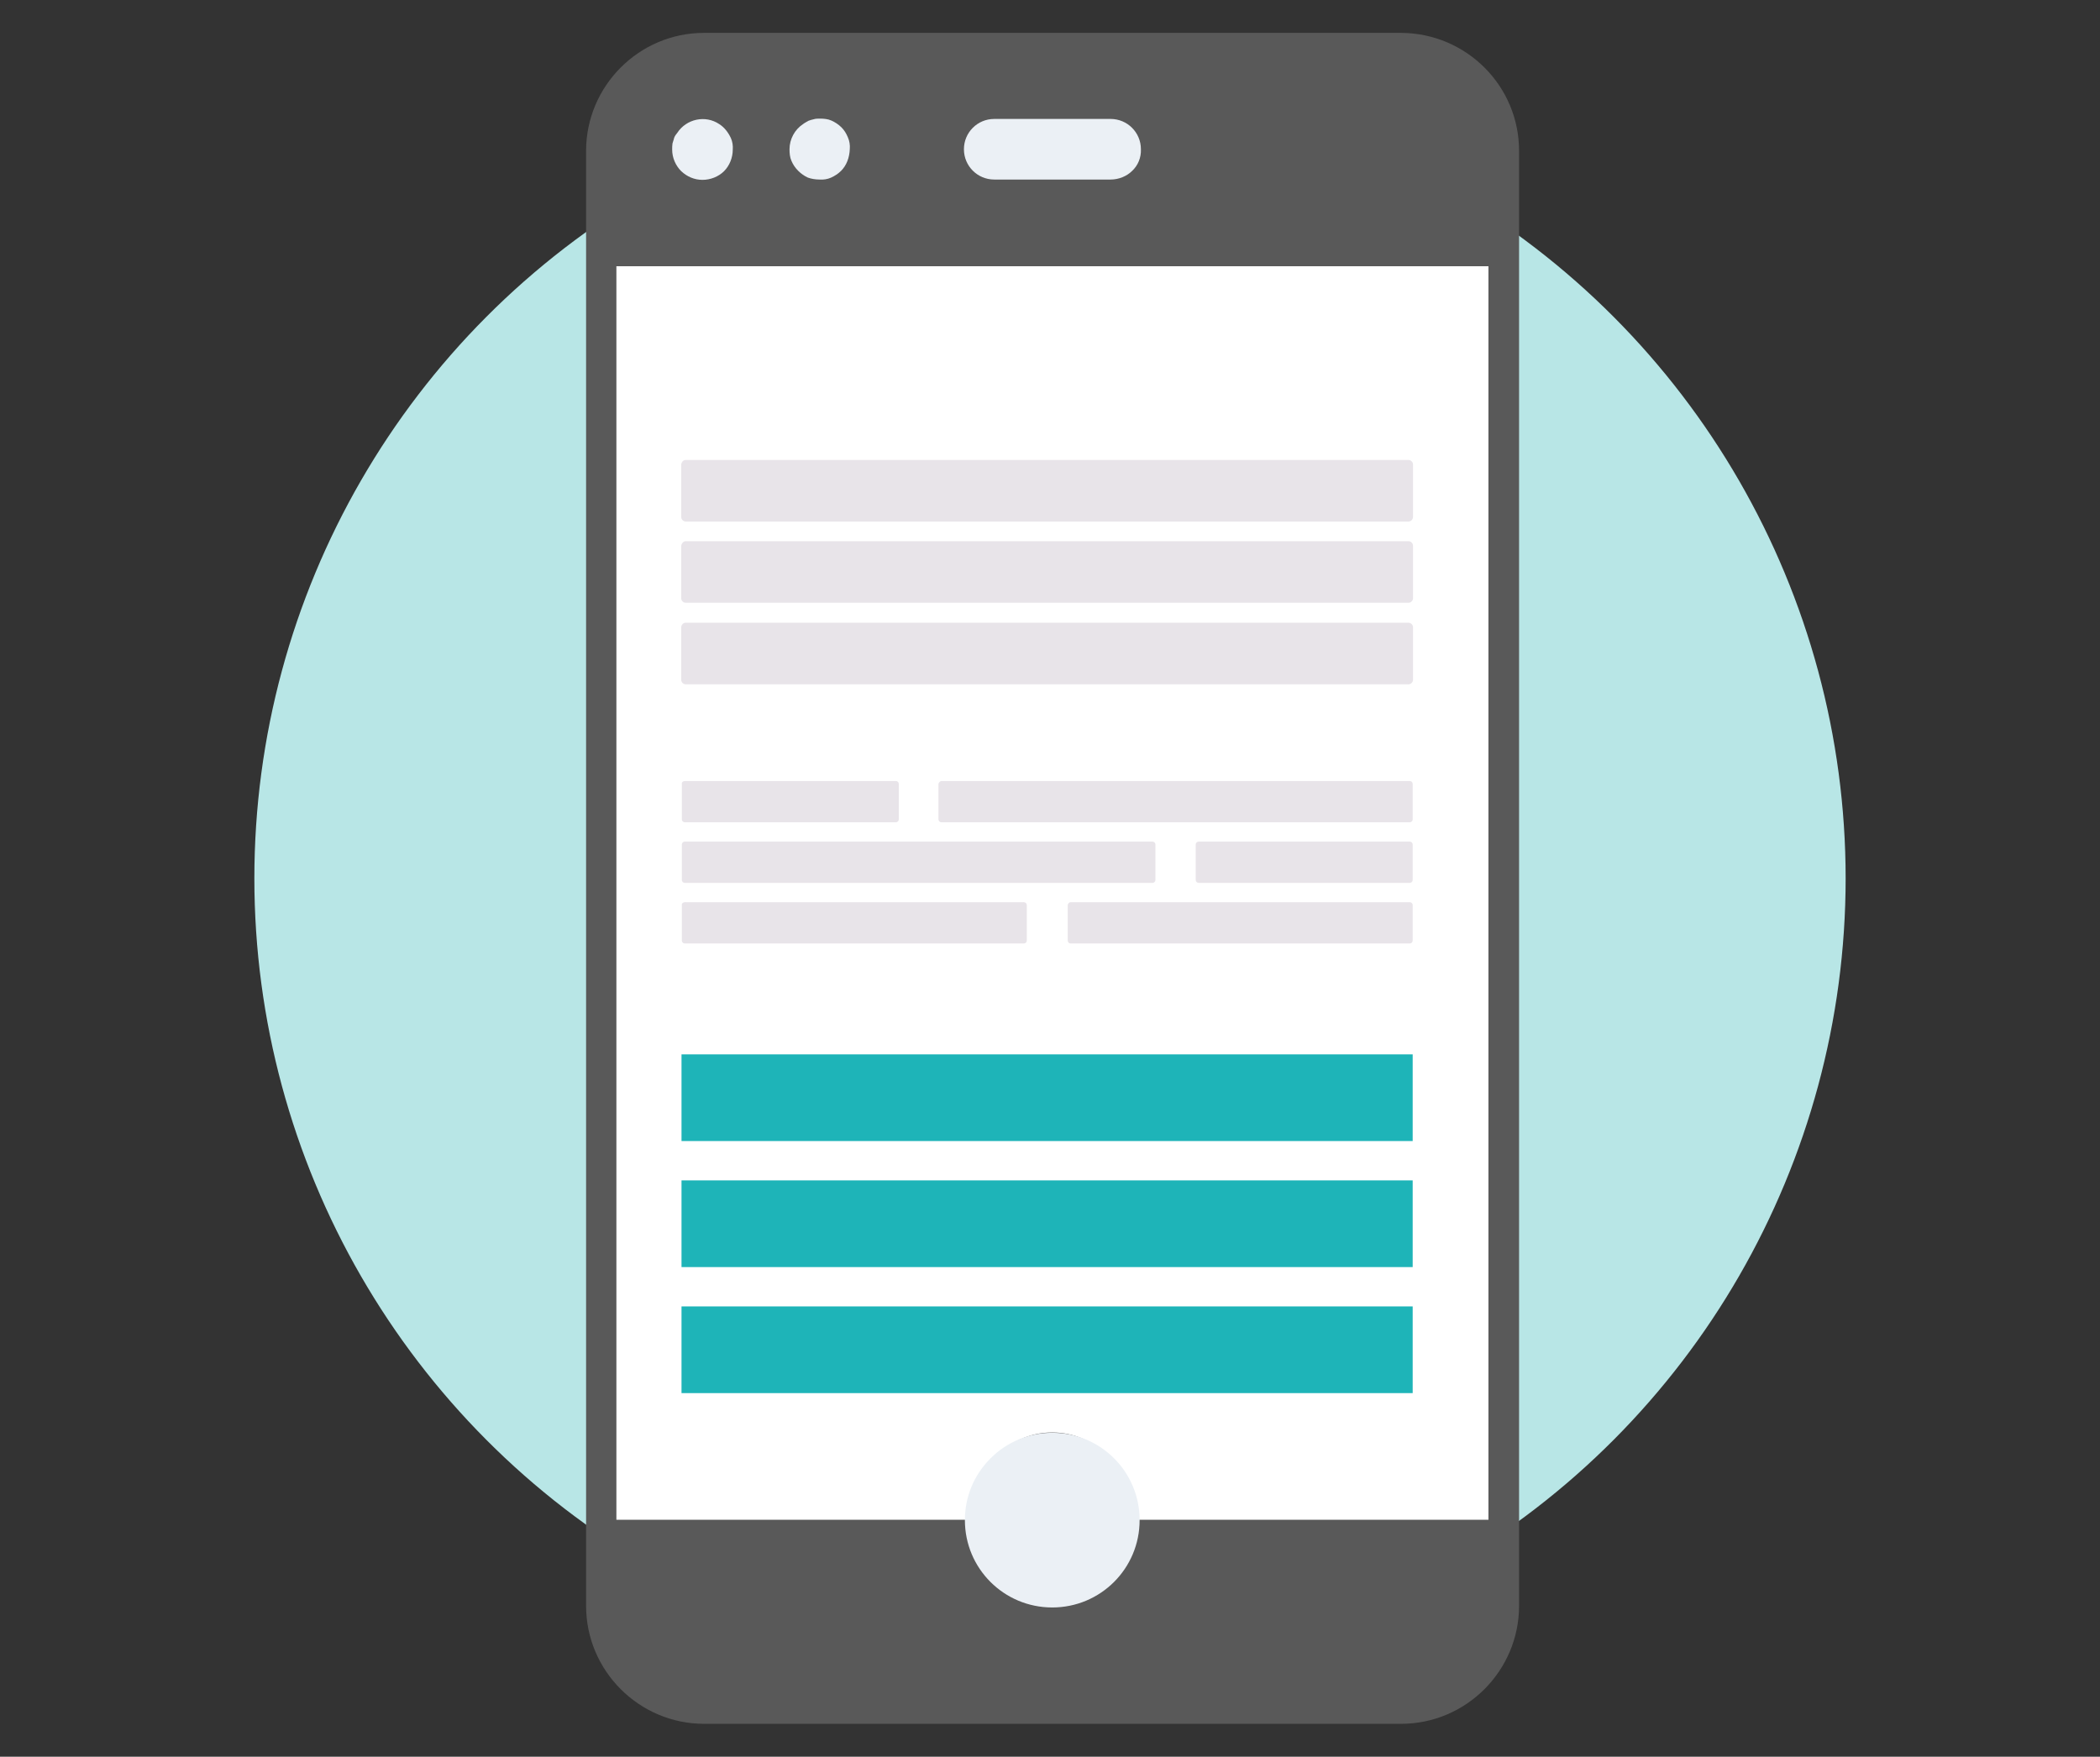
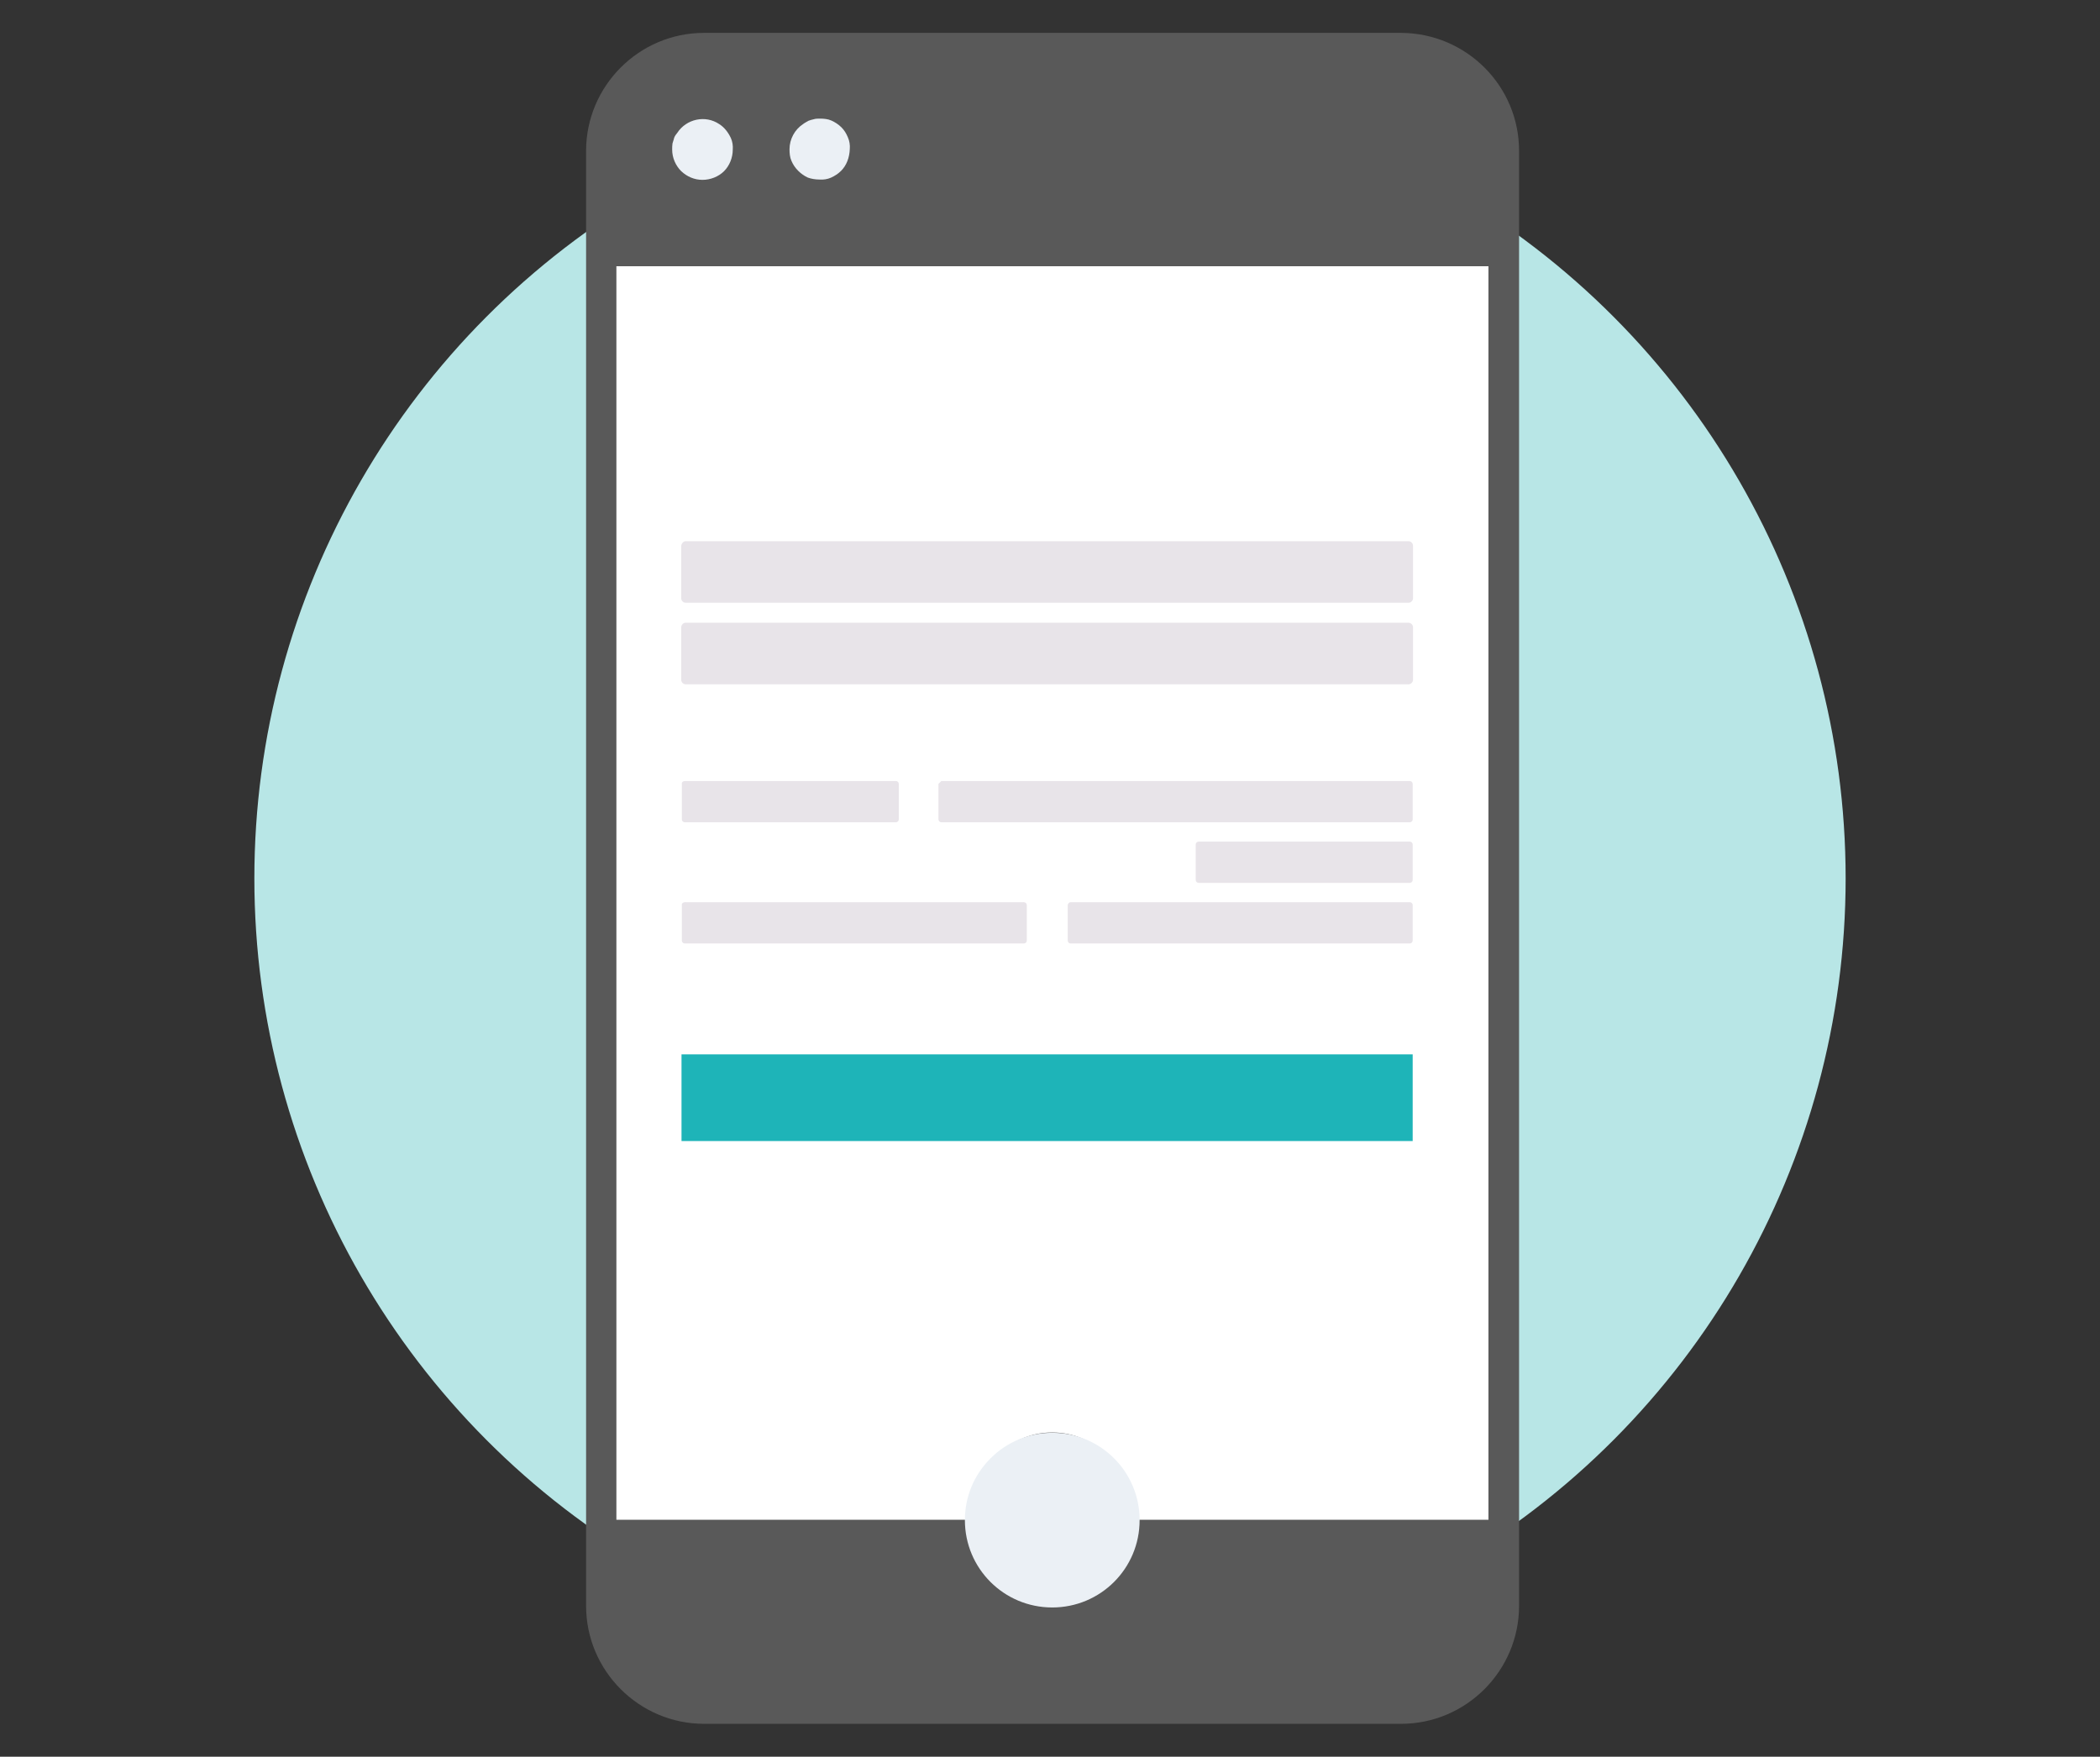
<svg xmlns="http://www.w3.org/2000/svg" version="1.1" id="Layer_1" x="0px" y="0px" viewBox="0 0 651.4 545" style="enable-background:new 0 0 651.4 545;" xml:space="preserve">
  <rect x="0" y="0" width="651.4" height="545" fill="#333333" stroke="none" />
  <style type="text/css"> .st0{fill:#B8E6E6;} .st1{fill:#595959;} .st2{fill:#FFFFFF;} .st3{fill:#EBF0F5;} .st4{fill:#1EB4B8;} .st5{opacity:0.25;fill:#A696AA;enable-background:new ;} </style>
  <circle class="st0" cx="325.7" cy="272.5" r="246.8" />
  <g>
    <path id="Shape" class="st1" d="M434.6,10.2H218.4c-20.2,0-36.6,16.5-36.6,36.6v451.4c0,20.2,16.5,36.6,36.6,36.6h216.2 c20.2,0,36.6-16.5,36.6-36.6V46.8C471.2,26.6,454.8,10.3,434.6,10.2z" />
    <path id="Shape-2" class="st2" d="M461.7,82.6v388.9H351.8c0-15-11.4-27.1-25.4-27.1c-14,0-25.4,12.1-25.4,27.1H191.2V82.6H461.7z" />
    <path id="Shape-3" class="st3" d="M326.4,444.5c15,0,27.1,12.1,27.1,27.1c0,15-12.1,27.1-27.1,27.1s-27.1-12.1-27.1-27.1 c0-7.2,2.8-14,7.9-19.1C312.3,447.3,319.3,444.5,326.4,444.5L326.4,444.5z" />
-     <path id="Shape-4" class="st3" d="M351.2,53c-1.7,1.7-4.2,2.7-6.7,2.7h-36.1c-5.2,0-9.4-4.2-9.4-9.4s4.2-9.4,9.4-9.4h36.1 c5.2,0,9.4,4.2,9.4,9.4C354,48.9,353,51.3,351.2,53L351.2,53z" />
    <path id="Shape-5" class="st3" d="M260.9,53c-0.9,0.9-2,1.6-3.1,2.1c-1.1,0.5-2.4,0.7-3.6,0.6c-1.2,0-2.5-0.2-3.6-0.6 c-1.1-0.5-2.1-1.2-3-2.1c-0.9-0.9-1.6-1.9-2.1-3.1c-0.5-1.1-0.6-2.4-0.6-3.6c0-3.1,1.6-6.1,4.2-7.8c0.5-0.4,1-0.6,1.6-1 c0.6-0.2,1.1-0.4,1.7-0.5c0.6-0.2,1.2-0.2,1.9-0.2c1.2,0,2.5,0.1,3.6,0.6c1.1,0.5,2.2,1.2,3.1,2.1c0.9,0.9,1.5,1.9,2,3.1 c0.5,1.1,0.7,2.4,0.6,3.6C263.5,48.9,262.6,51.3,260.9,53L260.9,53z" />
    <path id="Shape-6" class="st3" d="M224.6,53.1c-1.7,1.7-4.2,2.7-6.7,2.7s-4.8-1-6.6-2.7c-1.7-1.7-2.8-4.1-2.8-6.7 c0-0.6,0-1.2,0.1-1.9c0.1-0.5,0.4-1.1,0.5-1.7c0.2-0.6,0.6-1.1,1-1.6c2.8-4.3,8.7-5.6,13-2.7c1.6,1,2.8,2.6,3.6,4.3 c0.5,1.1,0.7,2.4,0.6,3.6C227.3,48.9,226.3,51.4,224.6,53.1L224.6,53.1z" />
-     <rect x="211.4" y="405.3" class="st4" width="226.8" height="26.9" />
-     <rect x="211.4" y="366.2" class="st4" width="226.8" height="26.9" />
    <rect x="211.4" y="327.1" class="st4" width="226.8" height="26.9" />
-     <path class="st5" d="M212.7,142.7h224.2c0.7,0,1.4,0.6,1.4,1.4v16.3c0,0.7-0.6,1.4-1.4,1.4H212.7c-0.7,0-1.4-0.6-1.4-1.4v-16.3 C211.4,143.3,212,142.7,212.7,142.7z" />
    <path class="st5" d="M212.7,167.9h224.2c0.7,0,1.4,0.6,1.4,1.4v16.3c0,0.7-0.6,1.4-1.4,1.4H212.7c-0.7,0-1.4-0.6-1.4-1.4v-16.3 C211.4,168.6,212,167.9,212.7,167.9z" />
    <path class="st5" d="M212.7,193.2h224.2c0.7,0,1.4,0.6,1.4,1.4v16.3c0,0.7-0.6,1.4-1.4,1.4H212.7c-0.7,0-1.4-0.6-1.4-1.4v-16.3 C211.4,193.7,212,193.2,212.7,193.2z" />
    <path class="st5" d="M212.4,242.3h65.5c0.5,0,0.9,0.4,0.9,0.9v11c0,0.5-0.4,0.9-0.9,0.9h-65.5c-0.5,0-0.9-0.4-0.9-0.9v-11 C211.4,242.7,211.9,242.3,212.4,242.3z" />
-     <path class="st5" d="M292,242.3h145.3c0.5,0,0.9,0.4,0.9,0.9v11c0,0.5-0.4,0.9-0.9,0.9H292c-0.5,0-0.9-0.4-0.9-0.9v-11 C291.2,242.7,291.7,242.3,292,242.3z" />
+     <path class="st5" d="M292,242.3h145.3c0.5,0,0.9,0.4,0.9,0.9v11c0,0.5-0.4,0.9-0.9,0.9H292c-0.5,0-0.9-0.4-0.9-0.9v-11 z" />
    <path class="st5" d="M332.1,279.9h105.2c0.5,0,0.9,0.4,0.9,0.9v11c0,0.5-0.4,0.9-0.9,0.9H332.1c-0.5,0-0.9-0.4-0.9-0.9v-11 C331.3,280.3,331.6,279.9,332.1,279.9z" />
    <path class="st5" d="M212.4,279.9h105.2c0.5,0,0.9,0.4,0.9,0.9v11c0,0.5-0.4,0.9-0.9,0.9H212.4c-0.5,0-0.9-0.4-0.9-0.9v-11 C211.4,280.3,211.9,279.9,212.4,279.9z" />
    <path class="st5" d="M437.3,273.9h-65.5c-0.5,0-0.9-0.4-0.9-0.9v-11c0-0.5,0.4-0.9,0.9-0.9h65.5c0.5,0,0.9,0.4,0.9,0.9v11 C438.2,273.5,437.8,273.9,437.3,273.9z" />
-     <path class="st5" d="M357.5,273.9H212.4c-0.5,0-0.9-0.4-0.9-0.9v-11c0-0.5,0.4-0.9,0.9-0.9h145.1c0.5,0,0.9,0.4,0.9,0.9v11 C358.4,273.5,358,273.9,357.5,273.9z" />
  </g>
</svg>